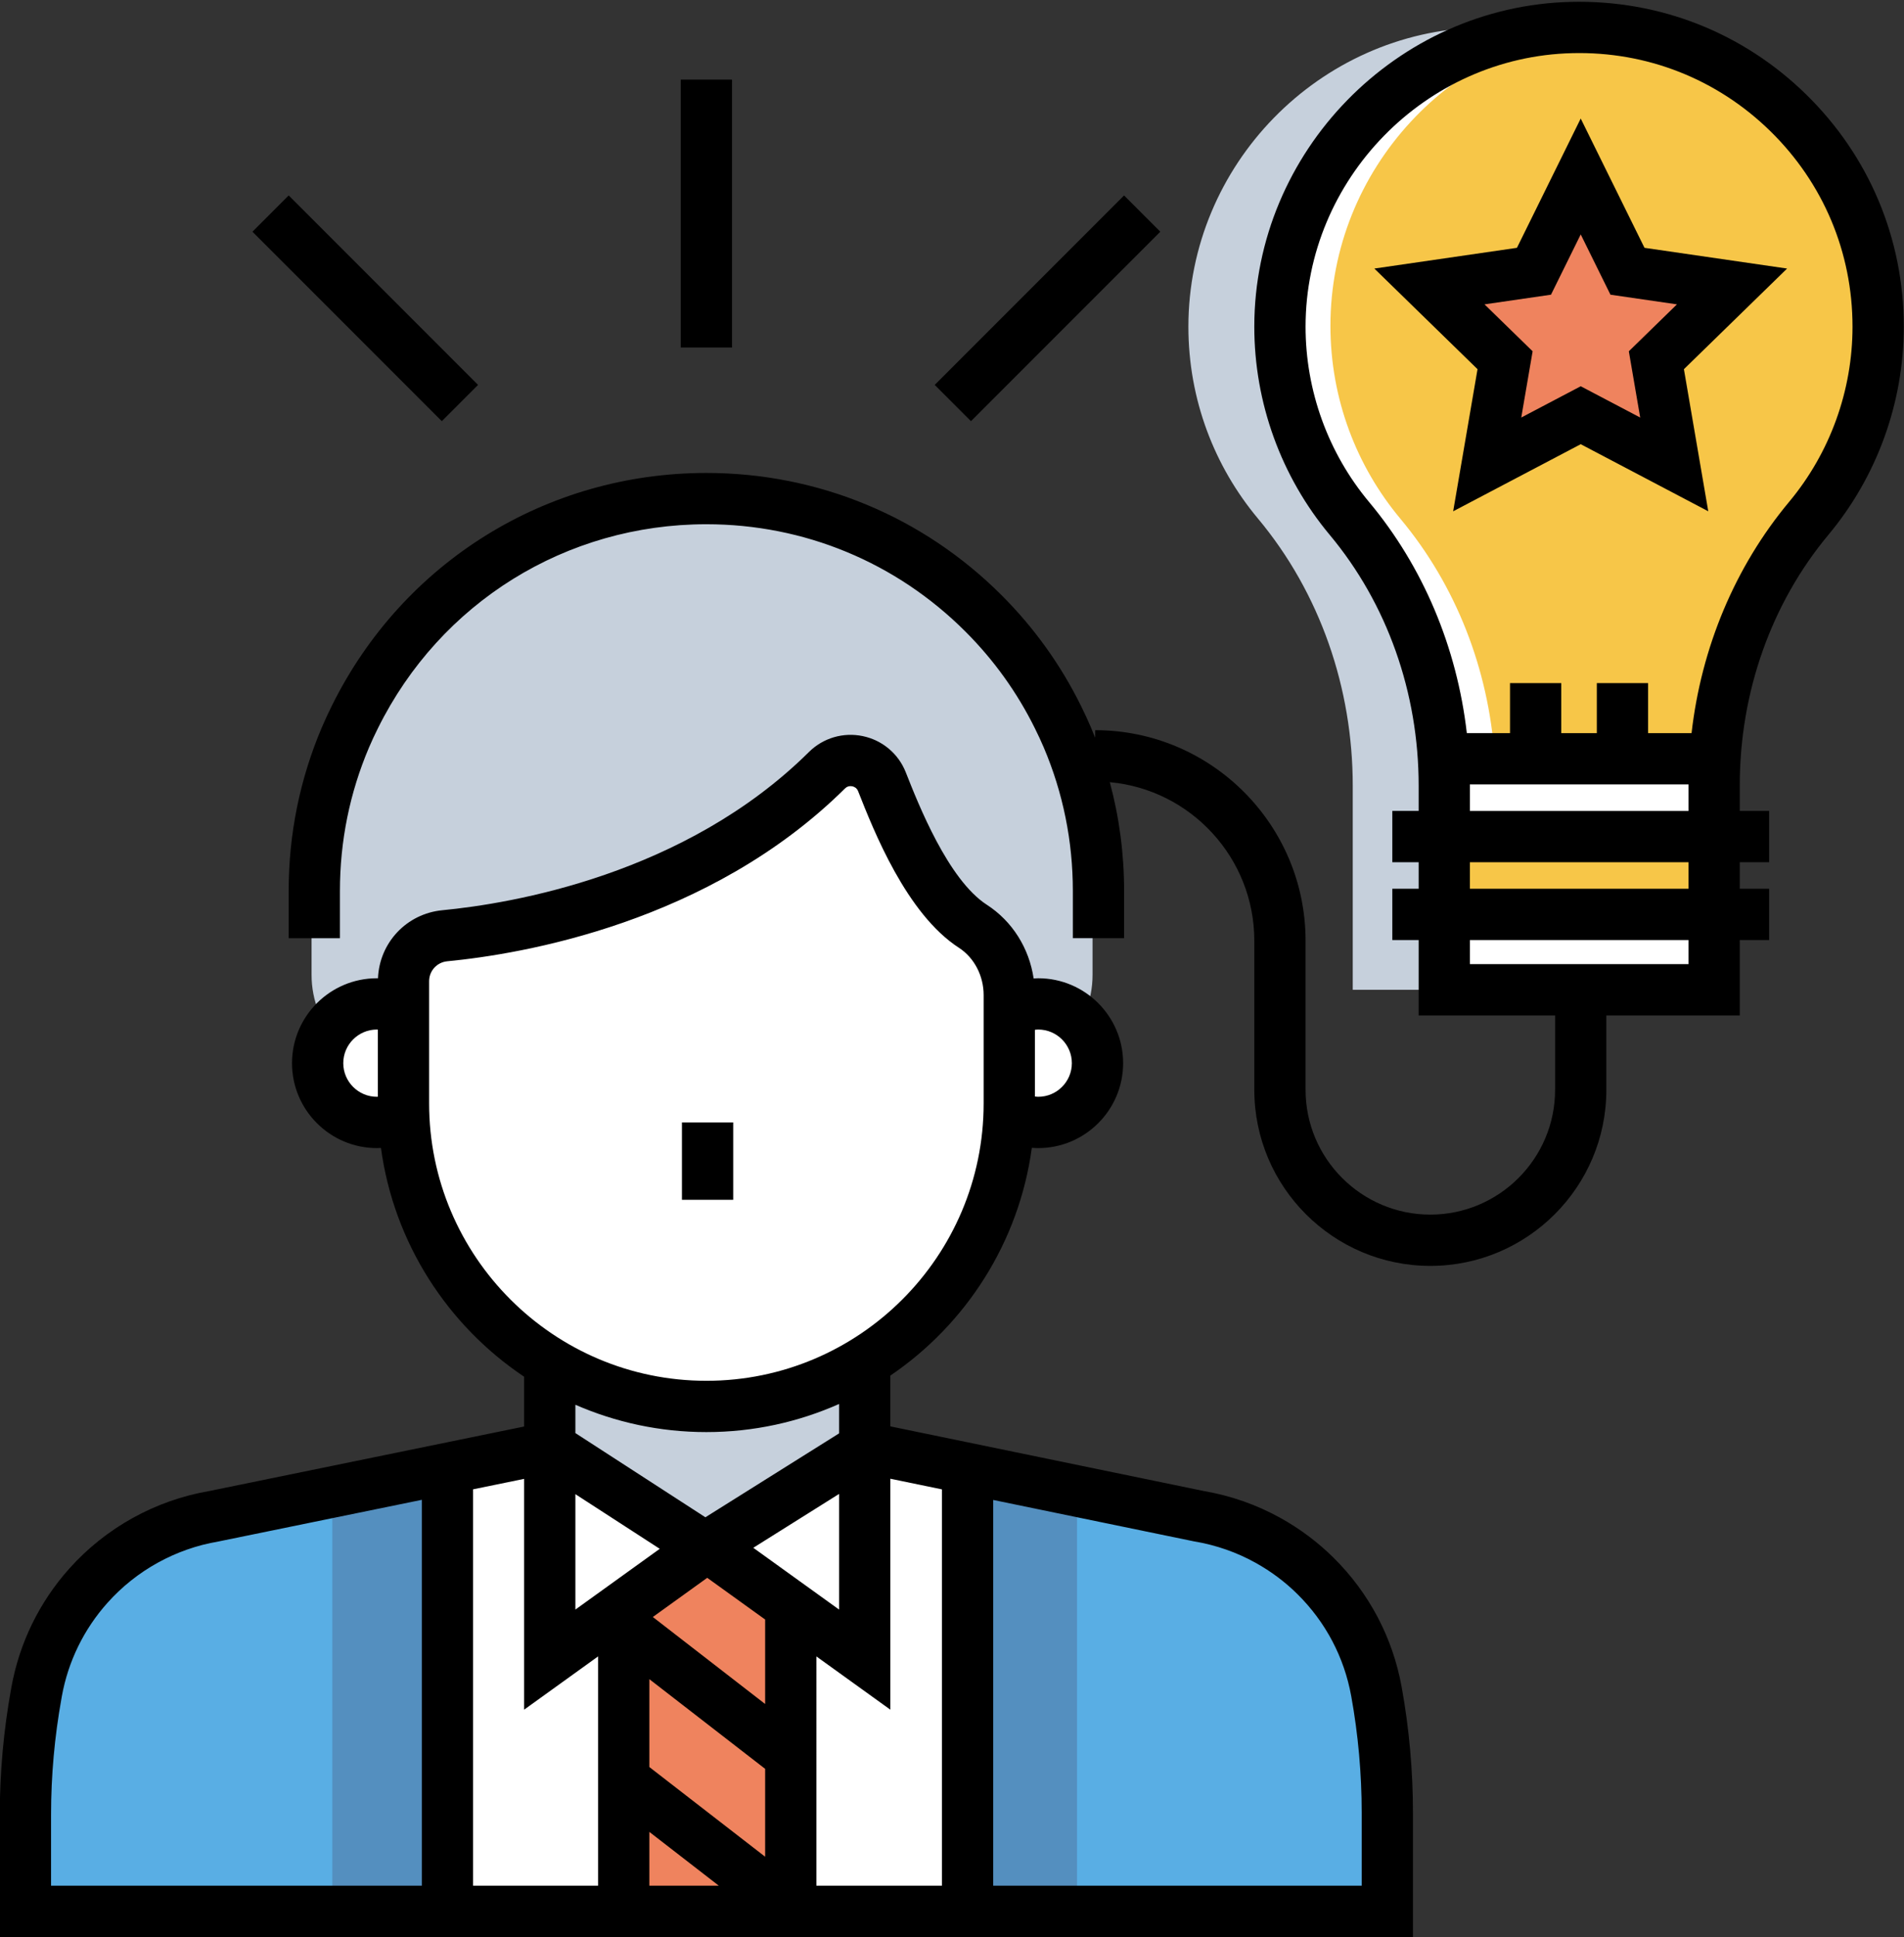
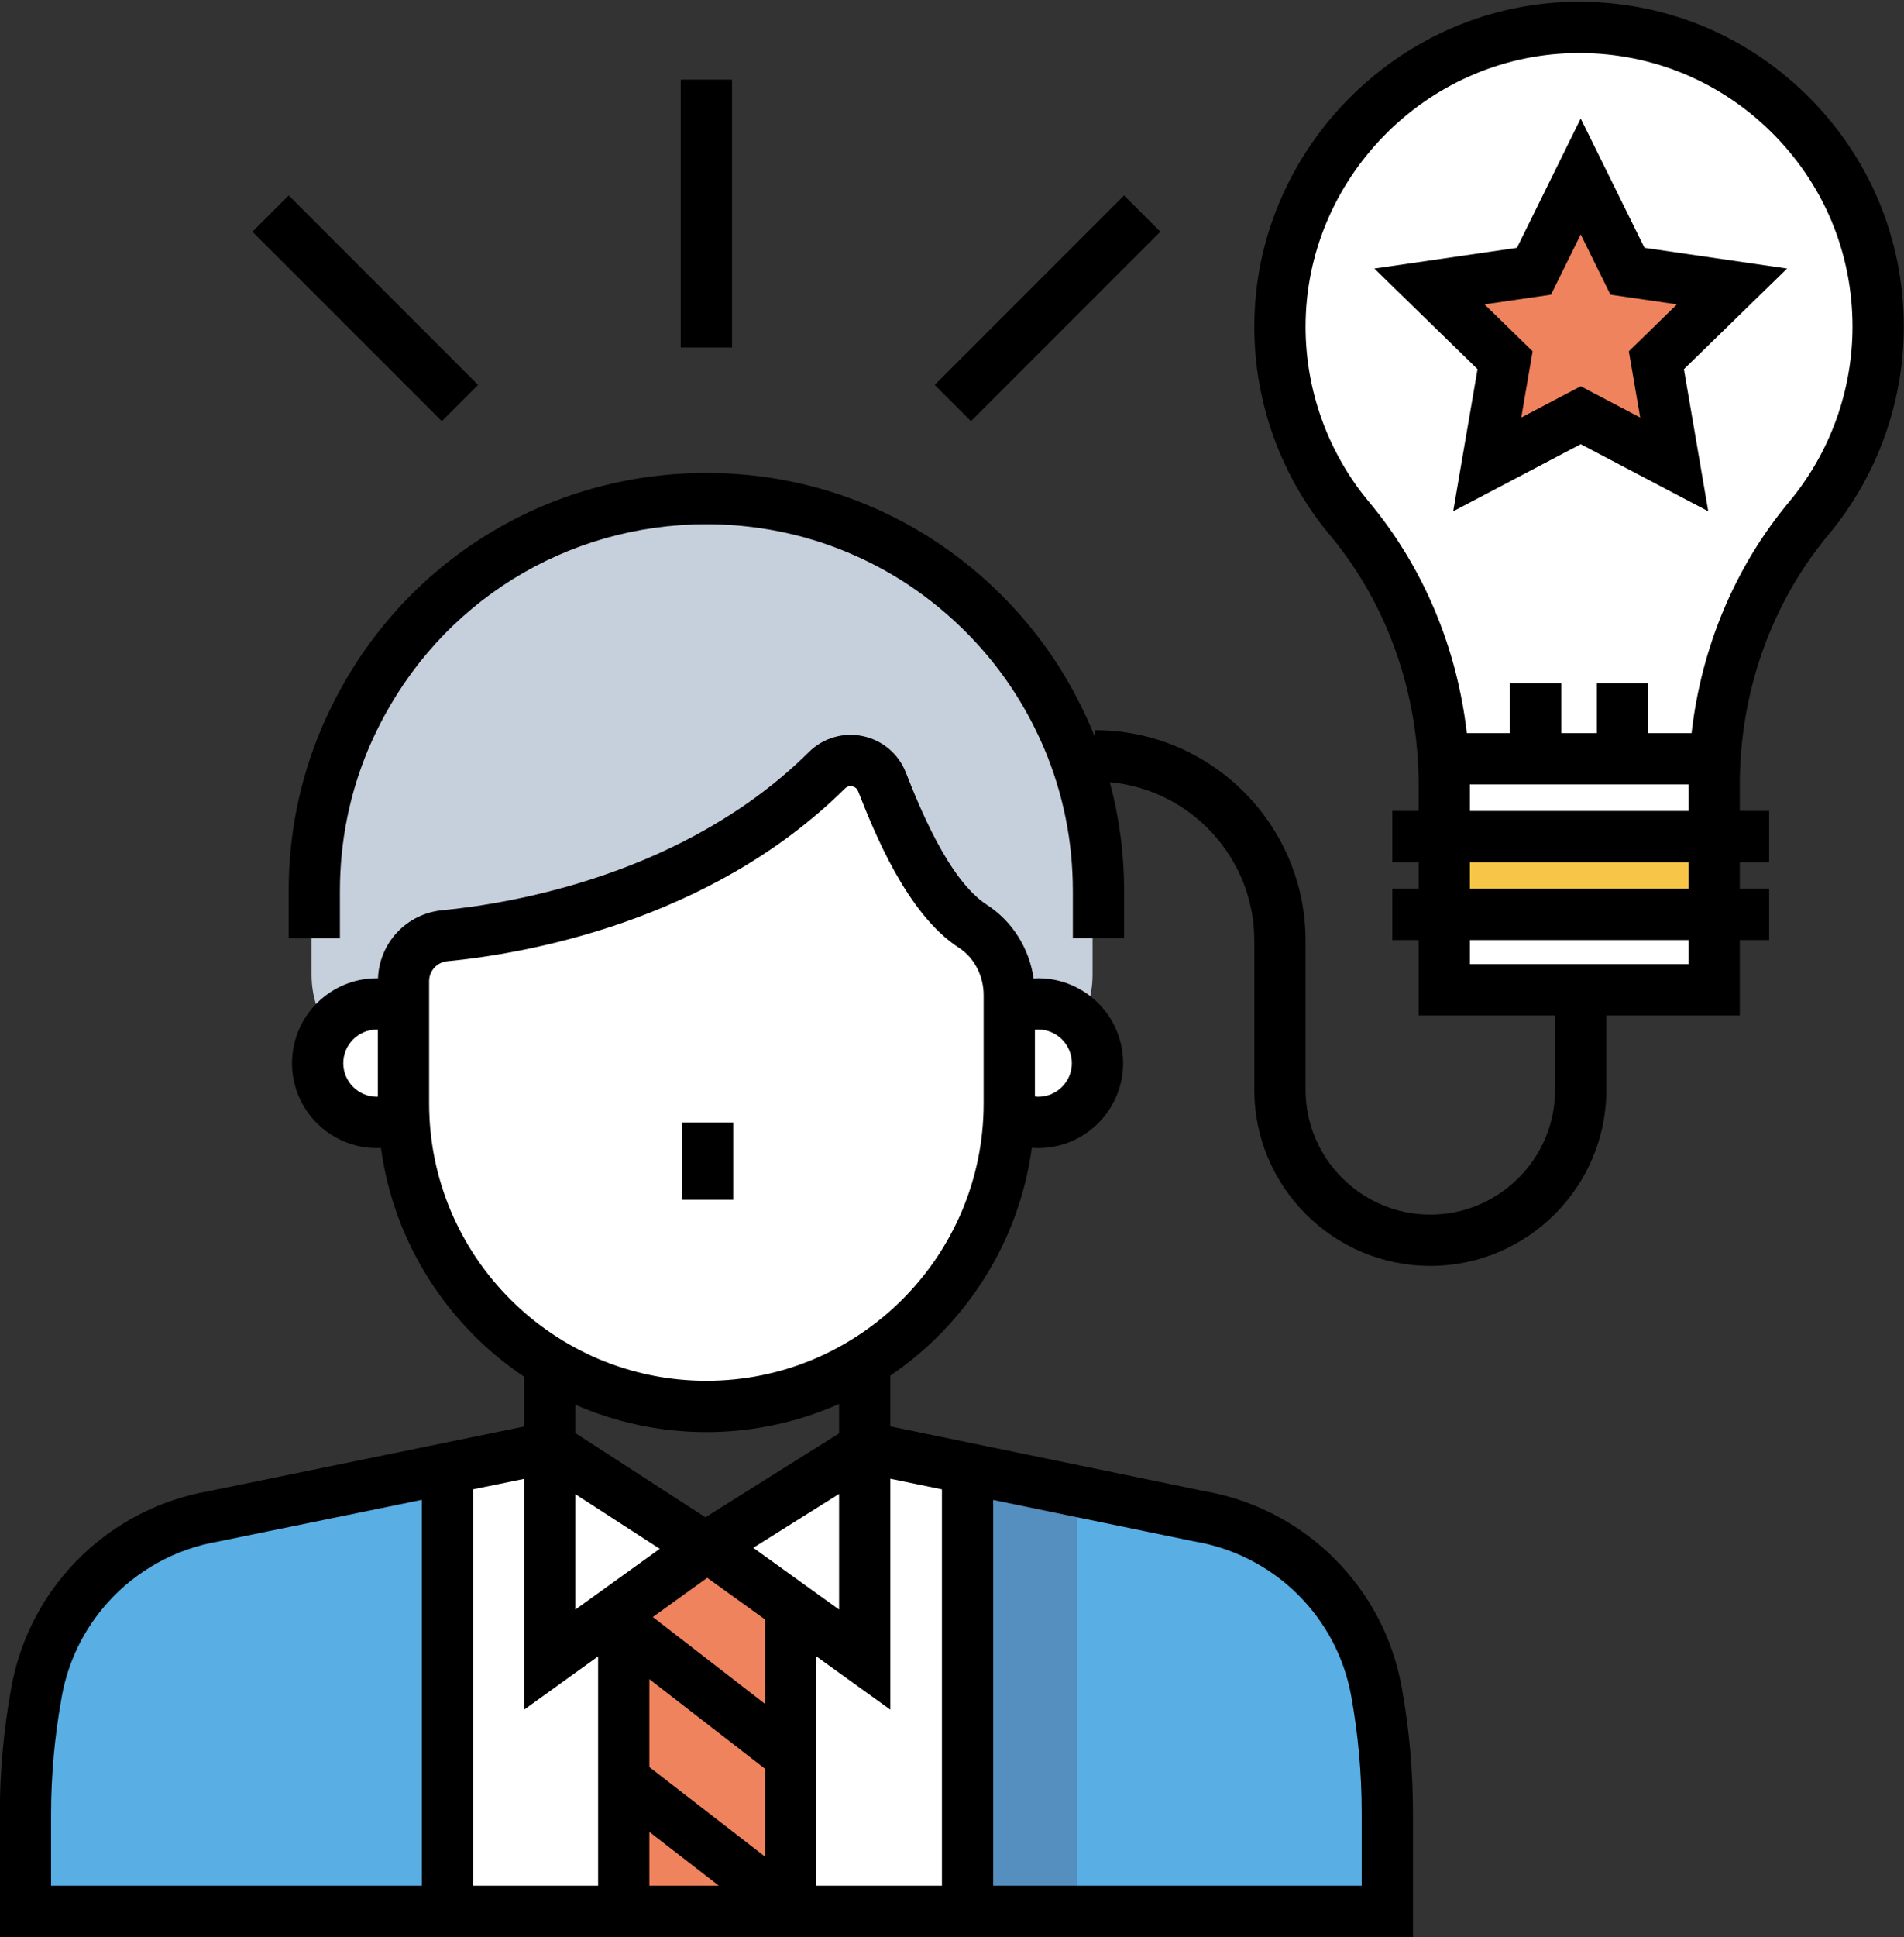
<svg xmlns="http://www.w3.org/2000/svg" height="453.2" preserveAspectRatio="xMidYMid meet" version="1.0" viewBox="33.2 29.2 445.7 453.2" width="445.7" zoomAndPan="magnify">
  <rect x="33.2" y="29.2" width="445.7" height="453.2" fill="#333333" stroke="none" />
  <g>
    <g>
      <g id="change1_1">
-         <path d="M349.859,260.775V213.01c0-22.769-7.607-45.037-22.207-62.509c-10.16-12.158-16.271-27.815-16.266-44.9 c0.018-37.787,30.551-69.076,68.328-69.965c39.441-0.928,71.705,30.766,71.705,69.996c0,17.055-6.1,32.687-16.232,44.832 c-14.572,17.461-22.158,39.705-22.158,62.446v47.865H349.859z" fill="#C6D0DC" />
-       </g>
+         </g>
      <g>
        <g id="change2_1">
          <path d="M356.682,452.274v24.109H39.863v-23.71c0-9.39,0.84-18.771,2.51-28.01l0.09-0.521 c1.65-9.069,5.68-17.279,11.43-23.949c7.5-8.721,17.94-14.83,29.83-16.851l27.27-5.579l25.96-5.32l0.99-0.2l24-4.92l36.05,23.34 l37.19-23.34l23.181,4.78l2.479,0.51l24.471,5.039l27.58,5.69c6.16,1.05,11.939,3.19,17.119,6.24 c3.641,2.13,6.98,4.7,9.961,7.649c7.221,7.131,12.279,16.451,14.18,26.91C355.832,433.424,356.682,442.834,356.682,452.274z" fill="#59AEE4" />
        </g>
        <g id="change3_4">
          <path d="M260.842 372.614L260.842 476.384 136.953 476.384 136.953 372.444 161.943 367.324 197.373 390.265 197.993 390.664 199.042 390.004 235.183 367.324z" fill="#FFF" />
        </g>
        <g id="change1_2">
-           <path d="M237.042 365.148L198.378 389.492 160.607 365.148 160.607 336.294 237.042 336.294z" fill="#C6D0DC" />
-         </g>
+           </g>
        <g id="change4_1">
-           <path d="M137.943 372.244L137.943 476.384 110.993 476.384 110.993 377.765 136.953 372.444z" fill="#548FBF" />
-         </g>
+           </g>
        <g id="change4_2">
          <path d="M285.313 377.653L285.313 476.384 258.363 476.384 258.363 372.104 260.842 372.614z" fill="#548FBF" />
        </g>
        <g id="change5_2">
          <path d="M219.103 405.524L219.103 476.384 177.413 476.384 177.413 405.524 197.053 390.515 197.373 390.265 198.383 389.494 199.042 390.004 199.623 390.454z" fill="#EF835E" />
        </g>
        <g id="change1_3">
          <path d="M268.16,279.331L268.16,279.331c11.482,0,20.793-9.874,20.793-22.054v-14.463 c0-13.459-2.588-26.295-7.26-37.943c-0.693-1.727-1.441-3.425-2.229-5.095c-4.43-9.497-10.287-18.101-17.281-25.517 c-16.546-17.549-39.405-28.404-64.639-28.404c-35.91,0-66.976,21.965-81.921,53.921c-0.787,1.67-1.535,3.369-2.229,5.095 c-4.67,11.647-7.259,24.484-7.259,37.943v14.463c0,12.18,9.31,22.054,20.794,22.054l0,0H268.16z" fill="#C6D0DC" />
        </g>
        <g id="change3_5">
          <path d="M260.127,246.851c5.367,3.472,8.445,9.571,8.445,15.962v6.872v18.258 c0,38.834-31.481,70.314-70.315,70.314l0,0c-38.834,0-70.315-31.48-70.315-70.314v-18.258v-10.094 c0-5.467,4.157-10.022,9.598-10.546c18.295-1.76,58.984-8.961,88.724-38.418c3.959-3.921,10.695-2.51,12.741,2.674 C242.695,222.646,249.795,240.166,260.127,246.851z" fill="#FFF" />
        </g>
        <g id="change3_6">
          <path d="M125.83,292.173c-1.492,0.508-3.096,0.781-4.76,0.781c-8.293,0-15.022-6.719-15.022-15.012 s6.729-15.013,15.022-15.013c1.665,0,3.269,0.274,4.76,0.782V292.173z" fill="#FFF" />
        </g>
        <g id="change3_7">
          <path d="M269.457,262.654c1.604-0.545,3.326-0.839,5.115-0.839c8.908,0,16.139,7.218,16.139,16.127 c0,8.908-7.23,16.127-16.139,16.127c-1.789,0-3.512-0.294-5.115-0.84V262.654z" fill="#FFF" />
        </g>
      </g>
      <g>
        <g id="change3_1">
          <path d="M473.627,105.422c0,17.151-6.135,32.865-16.326,45.08c-13.096,15.695-20.58,35.24-22.016,55.544h-64.043 c-1.457-20.292-8.959-39.824-22.068-55.506c-10.209-12.228-16.357-27.967-16.352-45.149c0.02-37.992,30.719-69.452,68.705-70.345 c2.566-0.058,5.107,0.019,7.609,0.229C445.252,38.276,473.627,68.535,473.627,105.422z" fill="#FFF" />
        </g>
        <g id="change6_1">
-           <path d="M473.627,105.422c0,17.151-6.135,32.865-16.326,45.08c-13.096,15.695-20.58,35.24-22.016,55.544h-52.23 c-1.457-20.292-8.959-39.824-22.068-55.506c-10.209-12.228-16.357-27.967-16.352-45.149c0.02-36.581,28.479-67.102,64.502-70.116 C445.252,38.276,473.627,68.535,473.627,105.422z" fill="#F7C648" />
-         </g>
+           </g>
        <g id="change5_1">
          <path d="M403.266 70.49L414.211 92.666 438.682 96.221 420.975 113.482 425.154 137.855 403.266 126.348 381.377 137.855 385.559 113.482 367.85 96.221 392.322 92.666z" fill="#EF835E" />
        </g>
        <g id="change3_2">
          <path d="M371.508 242.656H435.026V260.775H371.508z" fill="#FFF" />
        </g>
        <g id="change3_3">
          <path d="M371.508 206.107H435.026V224.227H371.508z" fill="#FFF" />
        </g>
        <g id="change6_2">
          <path d="M371.508 224.831H435.026V242.95H371.508z" fill="#F7C648" />
        </g>
      </g>
    </g>
    <g id="change7_1">
      <path d="M461.221,154.308c11.367-13.622,17.627-30.908,17.627-48.676c0-20.644-8.135-39.957-22.904-54.384 c-14.766-14.422-34.252-22.09-54.941-21.611c-40.889,0.962-74.17,35.039-74.188,75.961c-0.006,17.8,6.266,35.113,17.66,48.75 c13.422,16.061,20.813,36.894,20.813,58.662v5.92h-6.164v12h6.164v6.204h-6.164v12h6.164v17.642h31.938v17.393 c0,16.104-13.102,29.205-29.205,29.205s-29.205-13.102-29.205-29.205v-34.88c0-27.159-22.094-49.254-49.254-49.254v1.771 c-0.32-0.813-0.65-1.624-0.992-2.43c-0.711-1.668-1.516-3.402-2.381-5.133c-4.713-9.525-10.932-18.186-18.486-25.74 c-18.475-18.475-43.032-28.649-69.147-28.649c-37.414,0-70.992,20.838-87.623,54.367c-0.872,1.743-1.676,3.478-2.393,5.159 c-5.154,12.12-7.768,24.996-7.768,38.271v11.054h12V237.65c0-11.651,2.292-22.947,6.809-33.57c0.62-1.455,1.321-2.966,2.093-4.51 c14.599-29.432,44.058-47.716,76.881-47.716c22.911,0,44.454,8.926,60.661,25.134c6.629,6.629,12.086,14.225,16.229,22.598 c0.768,1.536,1.469,3.047,2.082,4.49c4.52,10.627,6.811,21.923,6.811,33.574v11.054h12V237.65c0-8.688-1.127-17.204-3.346-25.451 c18.939,1.738,33.824,17.705,33.824,37.09v34.88c0,22.721,18.484,41.205,41.205,41.205s41.205-18.484,41.205-41.205v-17.393 h31.232v-17.642h6.871v-12h-6.871v-6.204h6.871v-12h-6.871v-6.021C440.457,191.166,447.832,170.354,461.221,154.308z M353.684,146.654c-9.594-11.481-14.875-26.059-14.869-41.05c0.016-34.462,28.039-63.159,62.471-63.969 c17.404-0.424,33.838,6.054,46.273,18.198c12.438,12.149,19.289,28.415,19.289,45.799c0,14.963-5.271,29.52-14.84,40.987 c-12.652,15.161-20.547,34.036-22.838,54.107h-10.178v-11.709h-12v11.709h-8.322v-11.709h-12v11.709h-10.107 C374.254,180.667,366.346,161.807,353.684,146.654z M428.457,254.776h-51.17v-5.642h51.17V254.776z M428.457,237.135h-51.17 v-6.204h51.17V237.135z M377.287,218.931v-5.92c0-0.095-0.006-0.189-0.006-0.284h51.18c0,0.062-0.004,0.122-0.004,0.184v6.021 H377.287z" fill="inherit" />
      <path d="M192.832 291.81H204.832V309.91H192.832z" fill="inherit" />
      <path d="M192.554 47.825H204.554V110.513H192.554z" fill="inherit" />
      <path d="M247.065 95.333H309.753V107.333H247.065z" fill="inherit" transform="rotate(-45.001 278.41 101.337)" />
      <path d="M112.698 69.989H124.698V132.677H112.698z" fill="inherit" transform="rotate(134.999 118.699 101.333)" />
      <path d="M373.367,148.824l29.857-15.697l29.857,15.697l-5.701-33.247l24.154-23.545l-33.381-4.85l-14.93-30.249l-14.928,30.249 l-33.381,4.85l24.154,23.545L373.367,148.824z M396.266,98.149l6.959-14.102l6.961,14.102l15.563,2.261l-11.262,10.977l2.658,15.5 l-13.92-7.318l-13.92,7.318l2.66-15.5l-11.262-10.977L396.266,98.149z" fill="inherit" />
      <path d="M35.778,424.446c-1.742,9.644-2.625,19.487-2.625,29.258v28.68h330.8v-29.08c0-9.83-0.887-19.715-2.637-29.375 c-2.084-11.549-7.6-22.02-15.949-30.276c-3.668-3.634-7.855-6.769-12.443-9.315c-5.566-3.088-11.594-5.203-17.92-6.29 l-73.387-15.129v-11.88c17.686-11.998,30.114-31.166,33.12-53.289c0.496,0.037,0.994,0.061,1.496,0.061 c10.959,0,19.875-8.912,19.875-19.867s-8.916-19.867-19.875-19.867c-0.359,0-0.717,0.023-1.074,0.043 c-1.059-7.103-4.982-13.373-10.955-17.238h-0.002c-9.054-5.859-16.007-23.474-18.976-30.996 c-1.711-4.335-5.467-7.498-10.045-8.459c-4.578-0.962-9.293,0.421-12.606,3.704c-29.041,28.764-69.691,35.478-85.82,37.03 c-8.382,0.807-14.74,7.598-15.072,15.927c-0.083-0.001-0.166-0.01-0.249-0.01c-10.96,0-19.877,8.912-19.877,19.867 s8.917,19.867,19.877,19.867c0.315,0,0.628-0.023,0.942-0.038c3.032,22.278,15.626,41.555,33.516,53.529v11.651l-73.705,15.094 c-12.609,2.158-24.243,8.602-32.762,18.145c-6.998,7.81-11.685,17.4-13.562,27.775L35.778,424.446z M284.107,277.942 c0,4.338-3.533,7.867-7.875,7.867c-0.262,0-0.518-0.037-0.775-0.063v-15.61c0.258-0.025,0.514-0.062,0.775-0.062 C280.574,270.075,284.107,273.604,284.107,277.942z M198.754,398.353l13.555,9.756v19.764l-26.291-20.354L198.754,398.353z M185.207,422.065l27.102,20.982v20.559l-27.102-20.982V422.065z M185.207,457.8l16.255,12.584h-16.255V457.8z M224.309,416.745 l17.308,12.457V375.17l12.076,2.489v92.725h-29.384V416.745z M229.617,405.78l-20.082-14.453l20.082-12.602V405.78z M167.891,405.78v-26.997l19.748,12.784L167.891,405.78z M173.207,416.739v53.645h-29.264v-92.737l11.948-2.446v54.002 L173.207,416.739z M312.889,389.858c5.023,0.854,9.805,2.526,14.213,4.973c3.627,2.013,6.932,4.484,9.822,7.35 c6.59,6.516,10.941,14.773,12.584,23.882c1.623,8.961,2.445,18.126,2.445,27.241v17.08h-86.26v-90.25l46.988,9.687 L312.889,389.858z M113.556,277.942c0-4.338,3.534-7.867,7.877-7.867c0.073,0,0.144,0.016,0.217,0.018v15.699 c-0.073,0.002-0.144,0.018-0.217,0.018C117.089,285.81,113.556,282.28,113.556,277.942z M133.65,287.354v-28.589 c0-2.425,1.829-4.429,4.253-4.662c17.409-1.675,61.332-8.969,93.115-40.449c0.426-0.421,0.902-0.529,1.277-0.529 c0.162,0,0.305,0.02,0.417,0.043c0.37,0.078,1.037,0.327,1.351,1.122c3.679,9.321,11.334,28.717,23.621,36.666l0,0 c3.561,2.304,5.773,6.542,5.773,11.058v25.341c0,35.788-29.115,64.903-64.903,64.903S133.65,323.142,133.65,287.354z M198.554,364.257c11.051,0,21.556-2.361,31.063-6.576v6.879l-31.295,19.628l-30.431-19.698v-6.628 C177.292,361.966,187.658,364.257,198.554,364.257z M45.153,453.704c0-9.057,0.819-18.184,2.441-27.162l0.083-0.479 c1.474-8.148,5.169-15.71,10.691-21.872c6.744-7.553,15.951-12.643,25.926-14.33l47.649-9.757v90.28h-86.79V453.704z" fill="inherit" />
    </g>
  </g>
</svg>